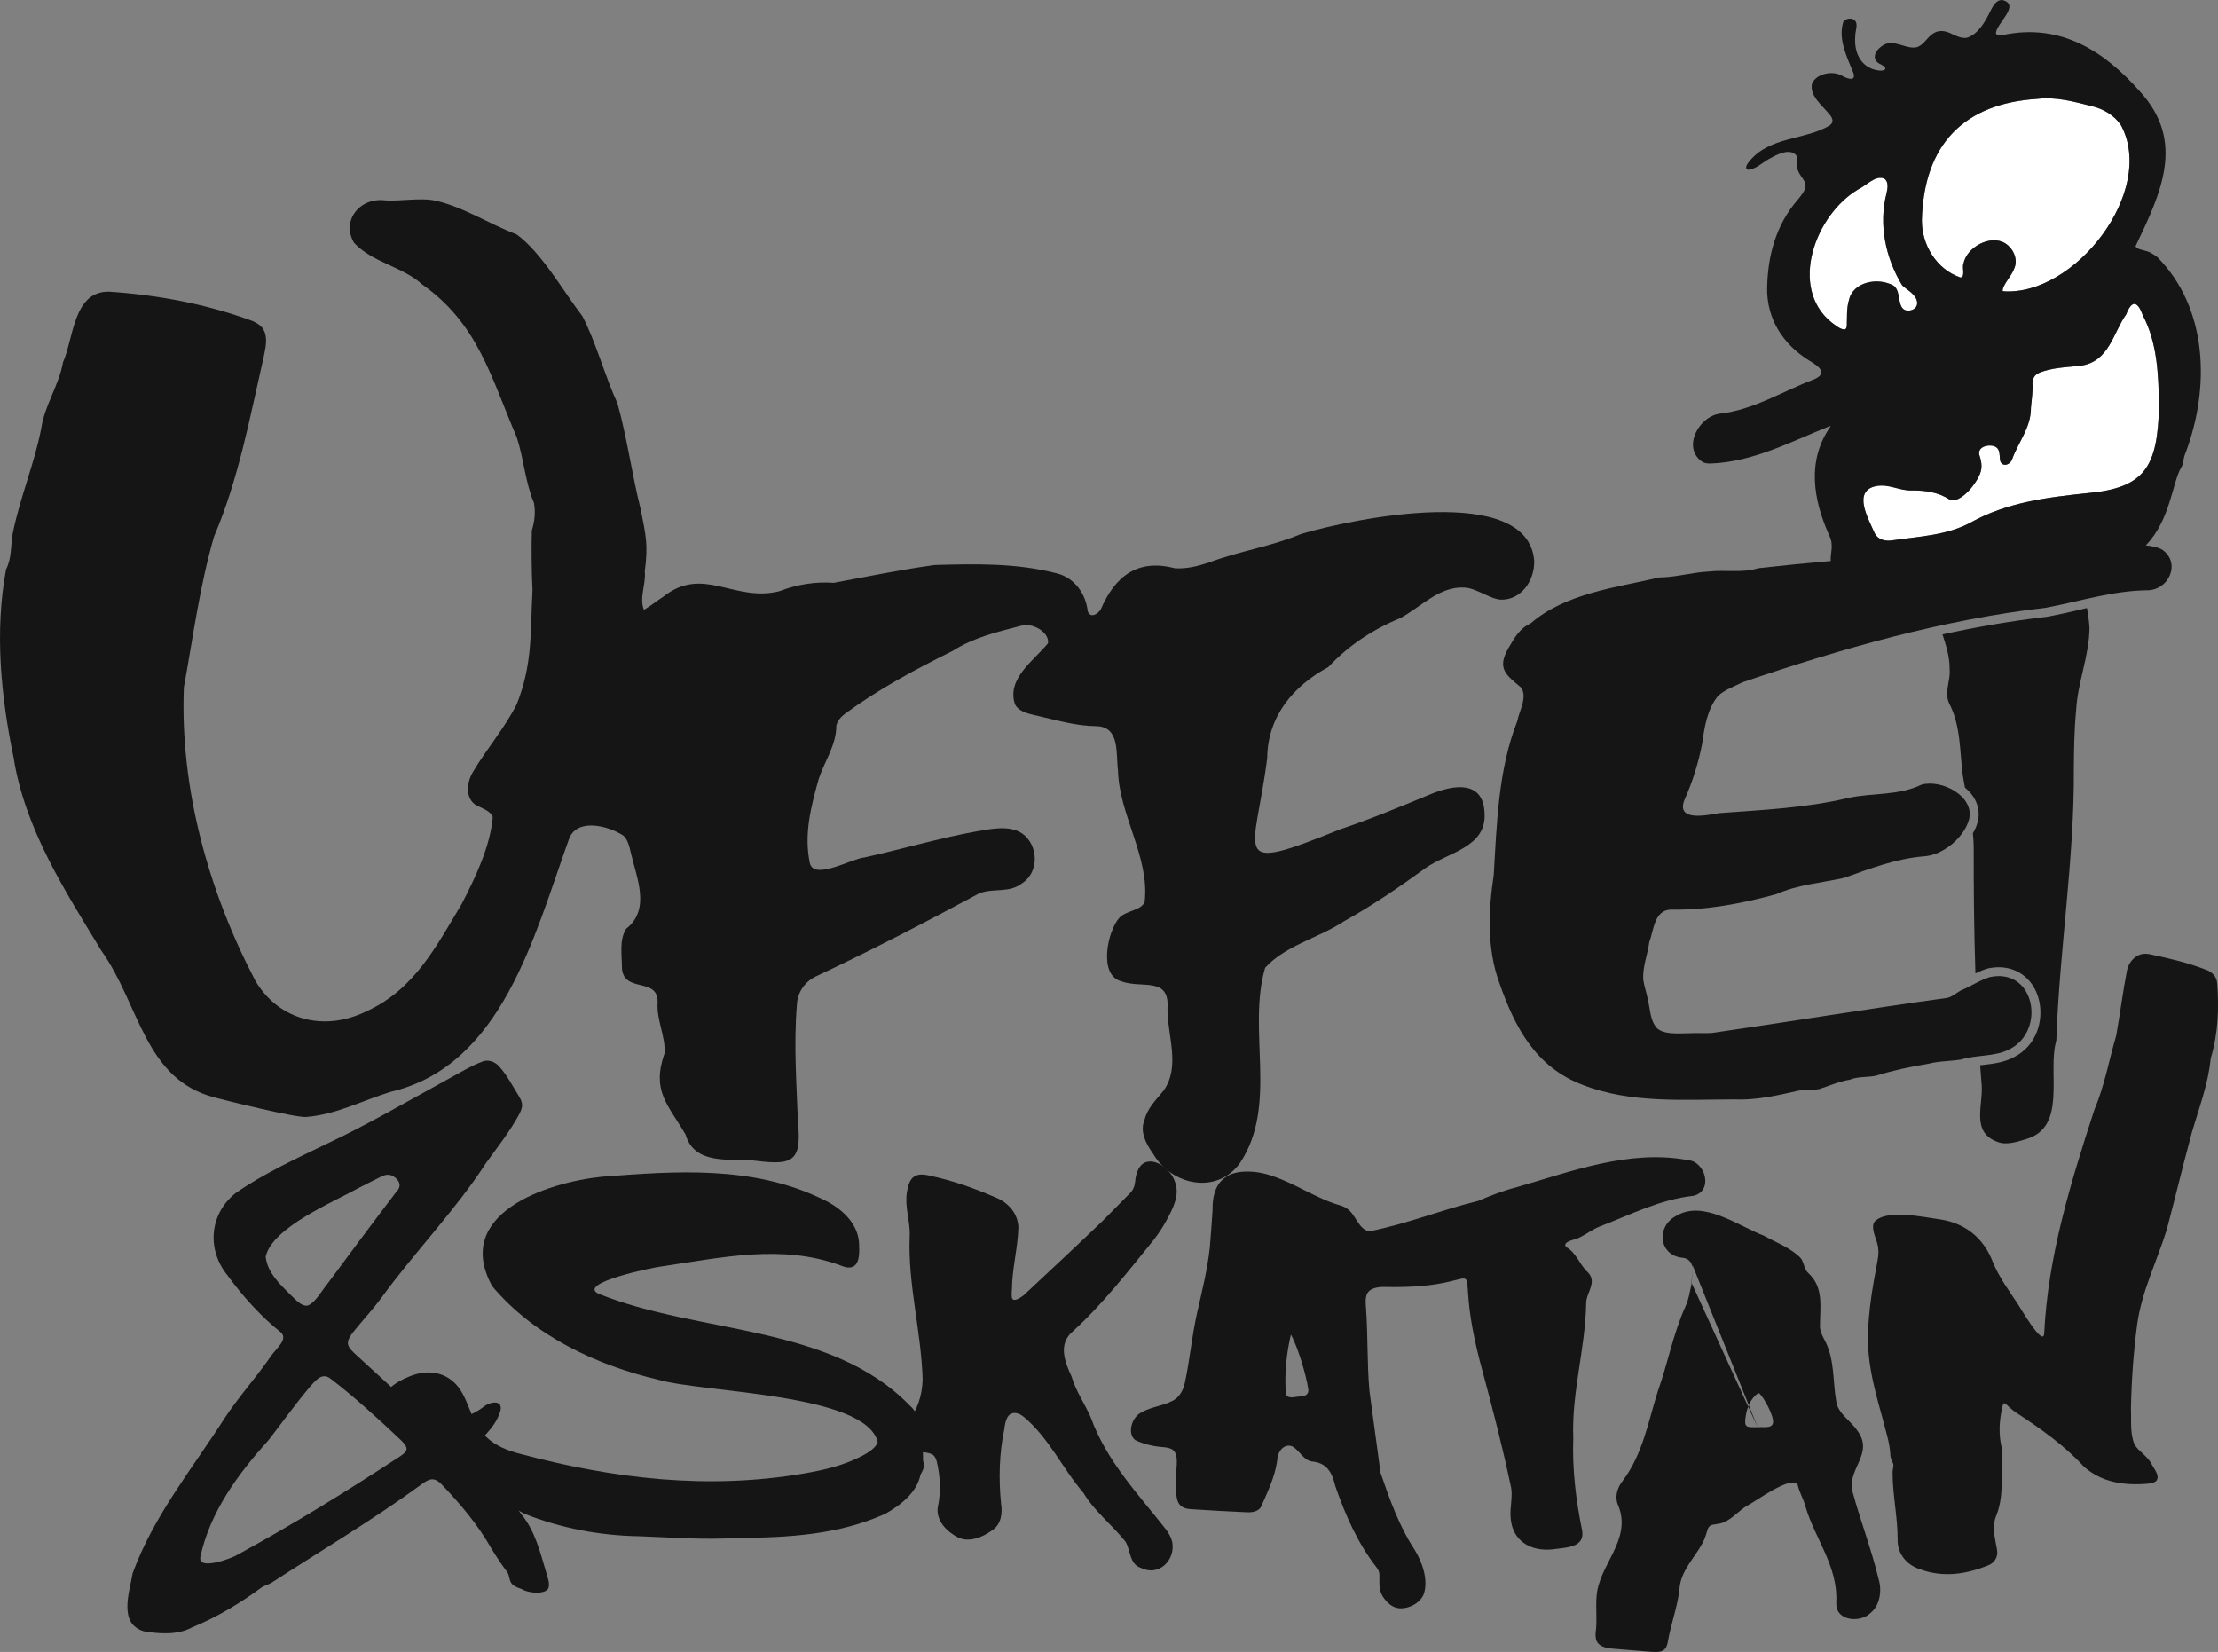
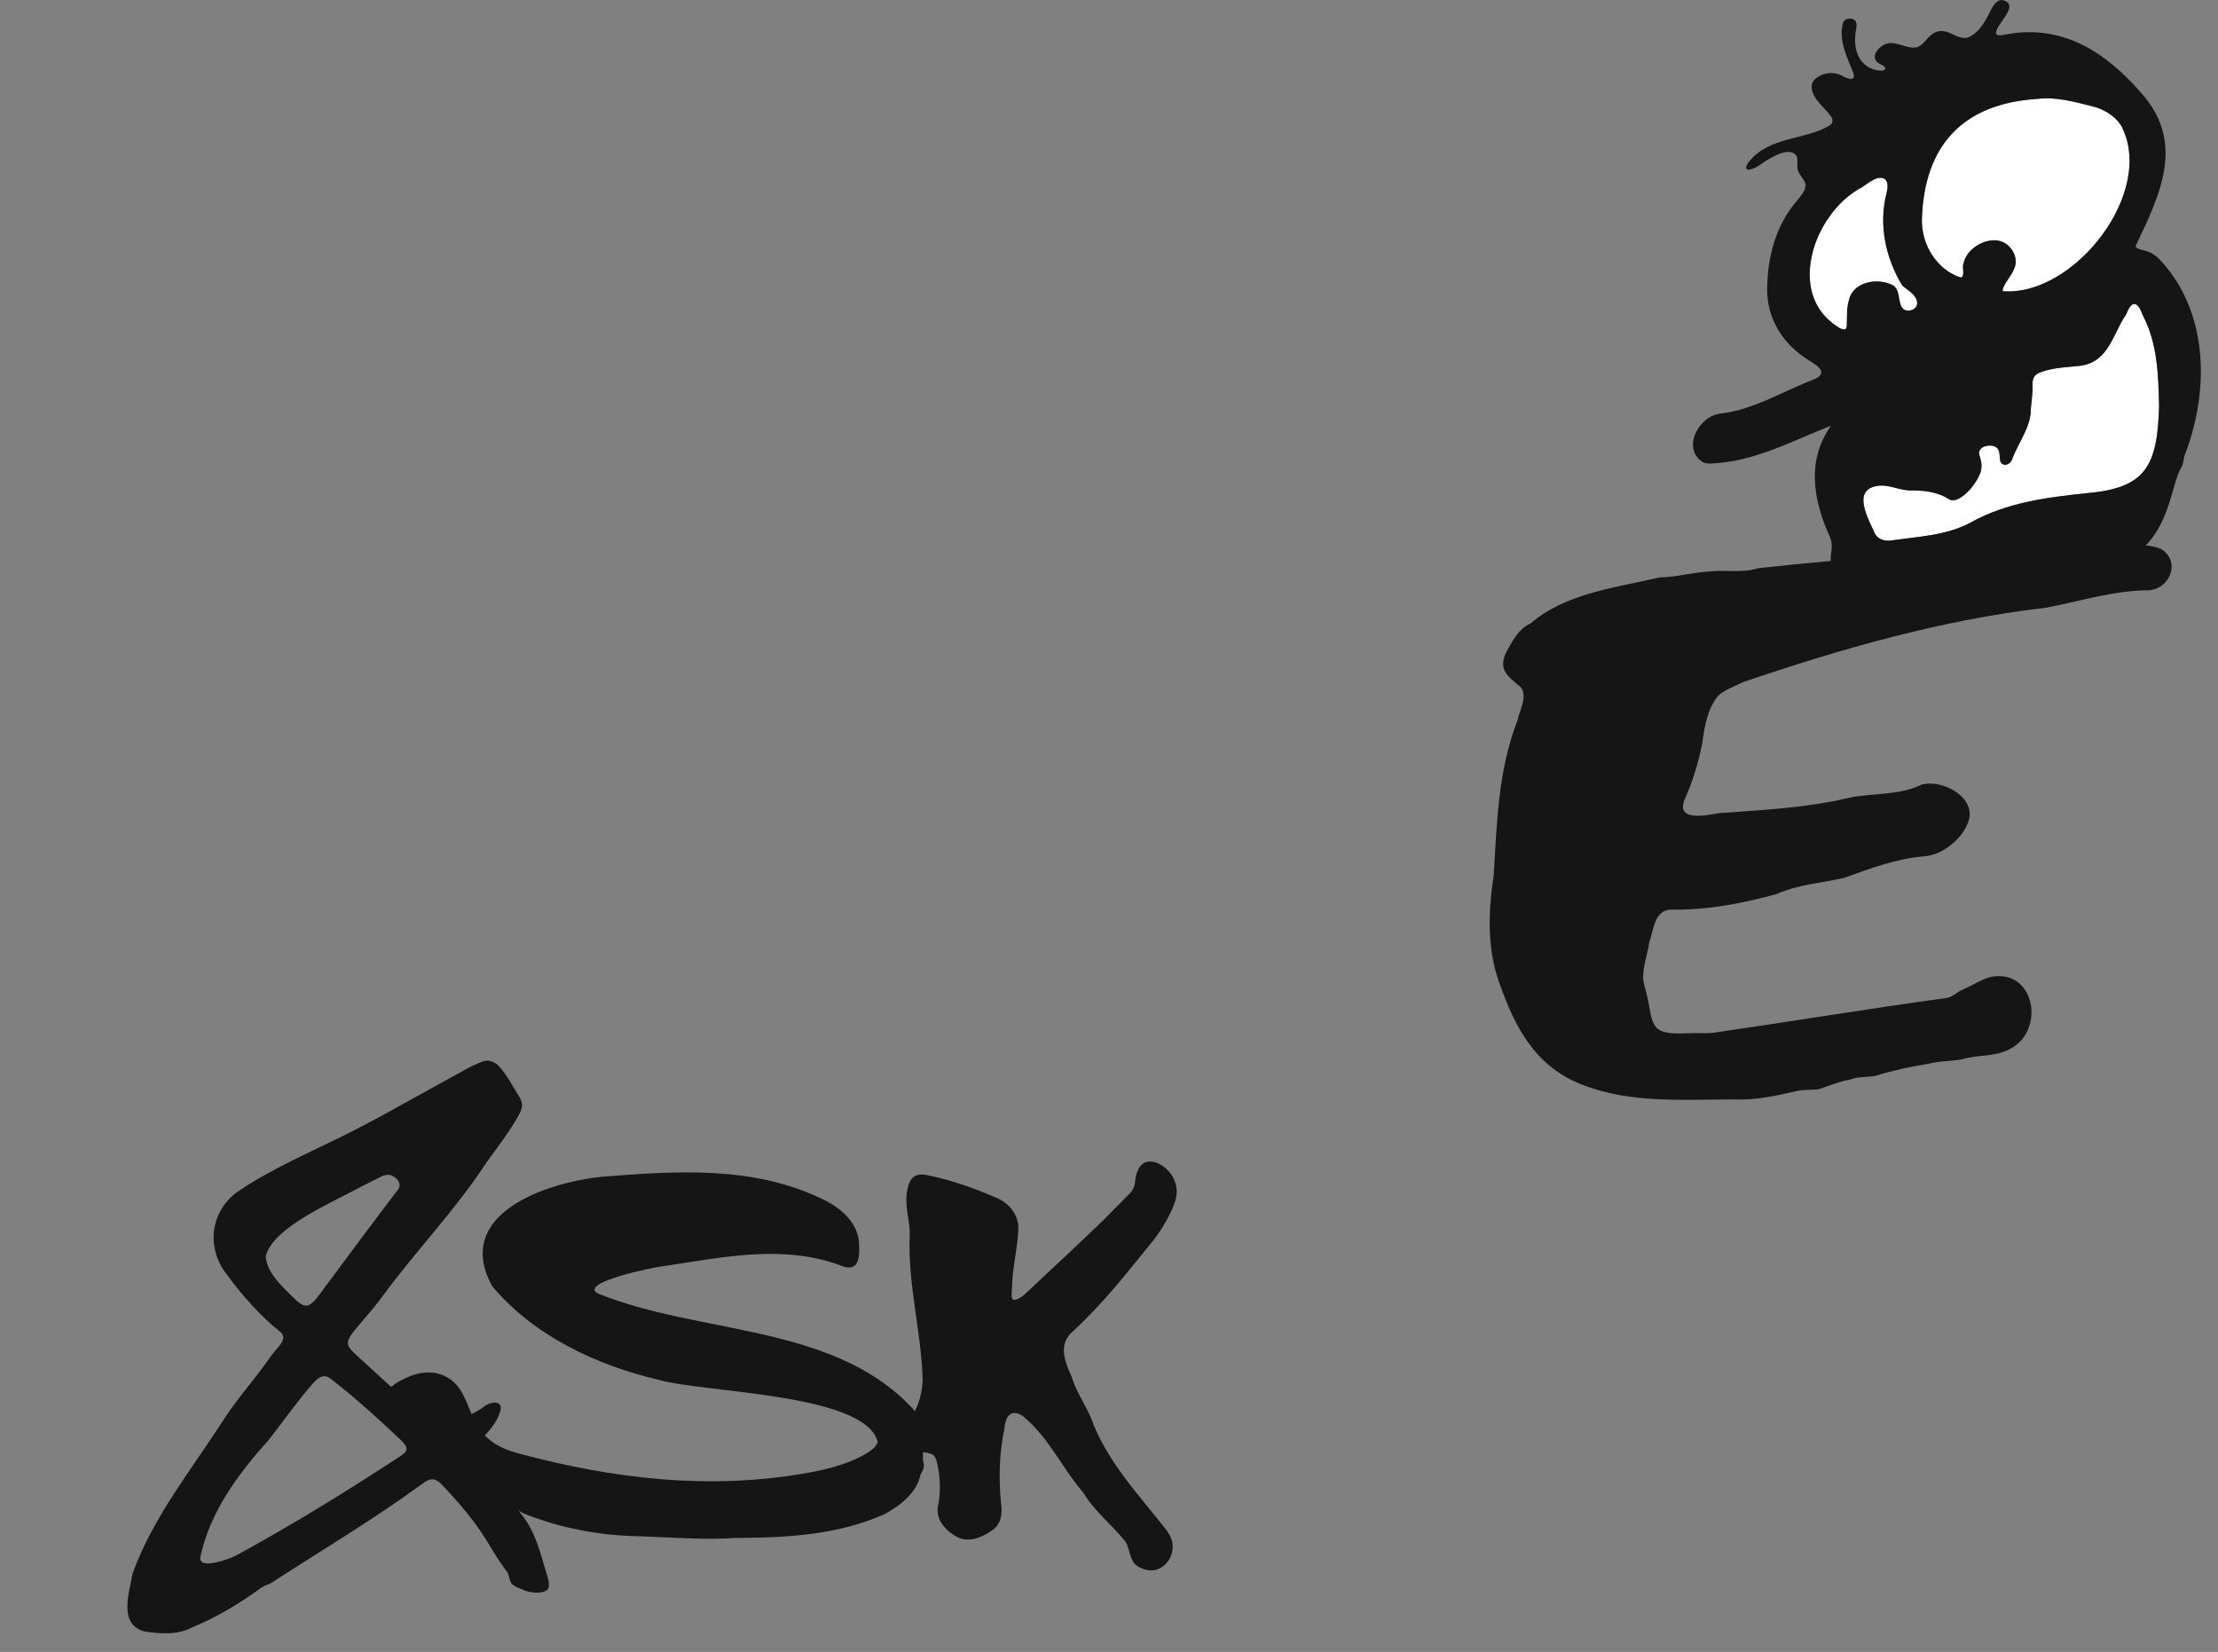
<svg xmlns="http://www.w3.org/2000/svg" width="239" height="178" viewBox="0 0 239 178" fill="none">
  <rect x="0" y="0" width="239" height="178" fill="#808080" stroke="none" />
  <g clip-path="url(#clip0_340_2)">
-     <path d="M223.922 65.744C222.848 65.991 221.74 66.243 220.627 66.451C220.602 66.451 220.582 66.461 220.558 66.461C216.738 66.901 212.964 67.564 209.313 68.355C209.729 69.63 210.109 70.896 210.08 72.098C210.203 73.344 209.476 74.566 210.02 75.762C211.297 78.195 211.158 80.954 211.505 83.585C211.574 84.01 211.653 84.441 211.732 84.866C211.979 85.074 212.212 85.296 212.405 85.534C213.107 86.409 213.365 87.452 213.127 88.496C213.013 88.936 212.83 89.371 212.588 89.791C212.637 90.276 212.672 90.765 212.677 91.26C212.667 95.799 212.712 100.349 212.86 104.888C213.271 104.69 213.691 104.503 214.136 104.369C214.161 104.359 214.191 104.354 214.215 104.349C214.616 104.265 215.007 104.221 215.383 104.221C217.52 104.221 219.227 105.635 219.726 107.831C220.201 109.898 219.524 112.701 216.917 113.962C215.863 114.506 214.72 114.63 213.617 114.754C213.533 114.763 213.454 114.773 213.37 114.783C213.424 115.51 213.473 116.237 213.538 116.964C213.686 119.174 212.385 121.993 215.225 123.036C216.15 123.417 217.312 123.051 218.232 122.769C222.818 121.518 220.592 115.614 221.562 112.182L221.582 112.034C221.913 102.342 223.536 92.55 223.466 82.863C223.481 80.747 223.511 78.635 223.714 76.524C223.882 73.483 225.124 70.684 225.153 67.662C225.114 66.935 225.005 66.223 224.881 65.516C224.555 65.59 224.228 65.665 223.897 65.739L223.922 65.744Z" fill="#161515" />
-     <path d="M140.238 57.525C145.788 55.888 164.641 51.967 165.319 60.428C165.364 62.638 163.875 64.606 161.841 64.616C160.659 64.636 159.14 63.38 157.824 63.316C155.138 63.138 153.145 65.373 150.938 66.575C147.975 67.806 145.333 69.512 143.132 71.88C139.387 73.898 136.592 77.162 136.547 81.681C135.222 92.224 132.248 94.276 144.408 89.361C147.698 88.258 150.918 86.918 154.129 85.588C156.553 84.579 159.833 83.996 159.966 87.62C160.199 91.314 156.014 91.843 153.619 93.53C150.745 95.616 147.846 97.594 144.764 99.305C142.118 101.066 138.491 101.877 136.325 104.28C134.356 110.966 137.759 119.085 133.624 125.301C131.195 128.718 126.302 127.808 124.249 124.312C123.438 123.2 122.809 121.869 123.324 120.702C123.601 119.451 124.58 118.502 125.372 117.528C127.237 114.917 125.788 111.643 125.802 108.656C126.05 105.16 123.012 106.57 120.811 105.734C118.337 105.071 119.337 100.364 120.588 98.925C121.335 98.084 122.968 98.148 123.344 97.174C123.893 92.343 120.578 87.803 120.47 83.012C120.232 81.212 120.707 78.299 118.139 78.245C115.978 78.225 113.979 77.632 111.872 77.147C110.996 76.939 109.843 76.766 109.378 75.911C108.414 73.122 111.466 71.134 112.925 69.314C113.118 68.122 111.194 67.029 109.997 67.435C107.444 68.097 104.916 68.691 102.655 70.135C98.648 72.118 94.701 74.234 91.059 76.904C90.614 77.241 90.248 77.651 90.115 78.19C90.135 80.277 88.843 82.023 88.215 83.951C87.384 86.928 86.612 89.88 87.26 92.981C87.676 94.929 91.792 92.506 93.137 92.397C97.189 91.502 101.196 90.305 105.297 89.569C106.821 89.307 108.765 88.901 110.11 89.786C111.837 90.953 112.094 93.905 110.125 95.181C108.745 96.269 107.038 95.661 105.52 96.259C99.702 99.389 93.82 102.436 87.819 105.259C86.632 105.877 85.915 107 85.865 108.325C85.519 112.553 85.835 116.835 85.989 121.073C86.469 125.588 84.935 125.504 80.928 125.024C78.252 124.896 74.804 125.41 73.874 122.255C71.974 118.996 70.188 117.577 71.608 113.498C71.732 111.643 70.717 109.893 70.861 107.999C70.925 105.259 67.245 107.029 67.022 104.369C67.032 102.97 66.686 101.323 67.472 100.082C70.153 97.965 68.59 94.583 67.967 91.858C67.819 91.22 67.66 90.488 67.17 90.038C65.612 89 62.124 88.06 61.298 90.444C57.553 100.873 54.086 114.843 42.104 117.646C39.012 118.596 36.217 120.104 32.982 120.356C31.844 120.445 24.567 118.635 23.152 118.264C15.514 116.282 15.088 108.285 10.913 102.426C6.98 95.943 2.681 89.321 1.464 81.627C0.089 74.991 -0.589 68.023 0.653 61.352C1.271 60.156 1.148 58.766 1.37 57.481C2.147 53.614 3.695 50.019 4.442 46.176C4.803 43.674 6.347 41.543 6.787 39.046C7.94 36.45 7.895 31.331 11.774 31.43C17.067 31.791 22.227 32.756 27.213 34.59C27.703 34.813 28.183 35.1 28.425 35.579C28.876 36.455 28.599 37.552 28.406 38.497C26.912 45.024 25.709 51.626 23.073 57.787C21.524 63.088 20.812 68.607 19.813 74.071C19.382 84.97 22.479 96.076 27.53 105.709C30.058 109.932 34.941 111.218 39.522 108.953C44.666 106.614 47.056 101.892 49.752 97.401C51.226 94.553 52.829 91.201 53.096 88.041C52.893 87.457 52.181 87.195 51.657 86.933C50.098 86.34 50.202 84.46 50.949 83.2C52.478 80.623 54.308 78.566 55.684 75.876C57.405 71.529 57.133 68.211 57.38 63.563C57.276 61.778 57.257 58.92 57.306 57.159C57.603 56.239 57.722 55.171 57.534 54.182C56.599 51.972 56.44 49.425 55.684 47.126C52.864 40.554 51.508 34.887 45.493 30.649C43.375 28.721 40.16 28.31 38.161 26.174C36.736 23.83 38.735 21.209 41.56 21.595C43.074 21.684 45.097 21.333 46.586 21.555C49.663 22.119 52.75 24.171 55.664 25.254C58.37 27.217 60.734 31.455 62.763 34.076C64.242 36.939 65.187 40.544 66.537 43.471C67.551 47.071 68.11 51.21 69.031 54.85C69.599 57.728 69.862 58.707 69.476 61.56C69.639 62.876 68.852 64.404 69.387 65.709C70.144 65.274 70.623 64.849 71.454 64.31C75.783 60.863 79.083 64.933 83.98 63.706C85.865 62.974 87.869 62.658 89.838 62.801C93.419 62.139 97.07 61.382 100.711 60.883C105.119 60.759 109.527 60.66 113.855 61.778C115.79 62.243 117.007 63.998 117.209 65.862C117.457 66.609 118.253 66.243 118.604 65.679C120.158 62.075 122.587 60.185 126.594 61.234C127.875 61.318 129.112 60.996 130.319 60.596C133.53 59.38 136.948 58.895 140.055 57.594L140.218 57.535L140.238 57.525Z" fill="#161515" />
    <path d="M219.563 10.652C221.587 10.424 223.457 10.953 225.44 11.448C226.667 11.744 227.854 12.451 228.542 13.49C232.381 20.621 223.526 31.959 215.838 31.381L215.789 31.307C215.823 30.669 216.808 29.65 217.025 28.973C217.505 27.989 216.961 26.767 216.066 26.213C214.478 25.234 211.895 26.634 211.569 28.424C211.396 28.785 211.796 29.863 211.252 29.902C208.67 29.027 207.052 26.372 207.092 23.672C207.319 15.572 211.613 11.141 219.558 10.656L219.563 10.652ZM197.331 34.714C192.755 31 195.56 23.143 200.27 20.383C201.106 19.998 202.125 18.806 203.06 19.261C203.52 19.597 203.401 20.274 203.297 20.769C202.402 24.181 203.174 27.776 204.955 30.733C205.415 31.213 206.513 31.702 206.582 32.597C206.632 33.127 206.147 33.448 205.662 33.473C204.351 33.497 204.9 31.599 204.183 30.911L204.084 30.797C202.328 29.813 199.647 30.392 199.236 32.335C198.969 33.161 199.033 34.224 199.003 35.119C198.979 35.317 198.919 35.446 198.811 35.49C198.37 35.574 197.712 34.996 197.331 34.714ZM224.901 53.139C220.597 53.589 216.234 54.133 212.355 56.299C209.763 57.708 206.696 57.812 203.852 58.232C203.129 58.336 202.363 58.153 202.011 57.466C201.329 55.893 199.587 52.931 202.13 52.382C203.57 52.105 204.658 52.907 206.063 52.847C207.463 52.837 208.878 53.045 210.065 53.821C210.96 54.271 212.479 52.803 213.196 51.398C213.652 50.568 213.563 49.865 213.29 49.044C213.018 48.06 214.493 47.803 215.071 48.174C215.477 48.416 215.467 48.99 215.497 49.41C215.526 50.385 216.6 50.216 216.837 49.44C217.51 47.605 218.866 46.023 218.841 43.951C218.91 43.101 219.078 42.161 219.009 41.306C219.054 40.336 219.628 40.144 220.666 39.871C221.968 39.55 222.922 39.56 224.179 39.412C227.276 38.991 227.686 35.876 229.111 33.868C229.749 32.217 230.372 32.518 230.902 33.982C232.48 36.998 232.574 40.366 232.648 43.669V43.828C232.47 50.236 231.204 52.585 224.901 53.139Z" fill="white" />
    <path d="M232.445 27.687C232.262 27.544 232.025 27.395 231.827 27.282C231.283 26.916 230.194 26.945 230.125 26.51C232.866 20.769 235.512 15.275 230.62 9.895C226.801 5.553 222.086 2.453 215.823 3.773C215.625 3.808 215.452 3.818 215.329 3.793C215.269 3.852 214.987 3.57 215.076 3.531C215.155 2.502 217.767 0.504 215.769 0.005C215.086 -0.035 214.745 0.673 214.468 1.202C213.864 2.458 213.127 3.644 212.024 4.045C211.584 4.183 210.99 3.981 210.416 3.699C209.595 3.274 208.853 3.17 208.17 3.704C207.591 4.134 207.21 4.935 206.478 5.103C205.301 5.316 203.955 4.094 202.813 4.945C202.006 5.474 201.561 6.498 202.733 6.968C203.555 7.417 203.015 7.689 202.427 7.591C200.71 7.373 199.736 5.909 199.914 3.857C199.904 3.298 200.295 2.562 199.815 2.146C199.488 1.899 198.845 1.978 198.622 2.364C198.039 4.223 199.023 6.147 199.716 7.872C200.032 8.881 198.934 8.431 198.43 8.135C197.381 7.566 195.724 7.971 195.259 8.985C194.937 10.335 196.416 11.403 197.158 12.357C197.524 12.778 197.598 13.203 197.158 13.515C194.462 15.142 190.638 14.647 188.422 17.481C188.224 17.728 187.977 18.183 188.357 18.287C189.273 18.237 189.931 17.451 190.856 17.001C191.627 16.576 192.968 15.933 193.596 16.798C193.819 17.268 193.512 18.02 193.809 18.539C194.091 19.112 194.66 19.612 194.541 20.126C194.482 20.611 194.056 21.1 193.73 21.506C191.326 24.25 190.46 27.672 190.415 31.148C190.41 34.348 192.083 37.083 194.952 38.853C195.991 39.466 197.044 40.242 195.407 40.905C192.083 42.161 189.025 44.124 185.449 44.559C183.079 44.757 181.169 48.278 183.46 49.786C183.702 49.915 183.979 49.954 184.276 49.949C188.931 49.796 192.983 47.576 197.222 45.899L197.257 45.939C194.655 49.628 195.387 53.876 197.128 57.733C197.638 58.826 197.203 59.543 197.272 60.448C194.685 60.675 192.102 60.932 189.53 61.219L189.362 61.254C187.704 61.758 185.874 61.382 184.157 61.585C182.307 61.669 180.65 62.203 178.81 62.223C174.1 63.321 168.683 63.924 164.918 67.183C163.766 67.692 163.167 68.745 162.529 69.858C161.243 72.088 162.346 72.756 163.914 74.096C164.612 75.134 163.711 76.573 163.489 77.716C161.436 82.947 161.287 88.772 160.956 94.291C160.377 98.079 160.209 102.208 161.55 105.877C163.246 110.763 165.497 114.981 170.538 116.895C175.728 118.927 181.417 118.467 186.888 118.467C189.243 118.566 191.484 118.047 193.765 117.528C194.502 117.384 195.278 117.468 196.001 117.36C197.099 117.008 198.162 116.529 199.315 116.341C200.186 115.985 201.081 116.104 202.105 115.921C203.96 115.342 205.845 114.941 207.755 114.63C208.932 114.323 210.169 114.358 211.326 114.165C212.939 113.646 214.933 113.888 216.486 113.082C220.493 111.149 219.316 104.24 214.418 105.284C213.33 105.615 212.301 106.317 211.277 106.728C210.738 107.025 210.312 107.465 209.699 107.544C201.294 108.691 192.834 110.1 184.454 111.307C183.559 111.356 182.837 111.287 181.926 111.337C180.828 111.346 179.245 111.5 178.513 110.753C177.801 109.932 177.82 108.745 177.533 107.544C177.37 106.777 177.143 106.174 177.073 105.571C176.969 104.206 177.548 102.846 177.716 101.521C178.216 100.205 178.236 98.099 180.017 98.01C183.866 98.094 187.695 97.362 191.405 96.348C193.735 95.31 196.283 95.137 198.721 94.593C201.516 93.584 204.331 92.516 207.304 92.274C209.447 92.145 211.702 90.157 212.187 88.248C212.746 85.801 209.278 83.966 207.077 84.54C204.569 85.761 201.798 85.41 199.162 85.979C194.615 87.072 189.861 87.269 185.231 87.62C183.935 87.838 180.561 88.585 181.511 86.176C182.396 84.228 183.015 82.181 183.425 80.089C183.663 78.304 183.974 76.41 185.112 75.006C185.805 74.328 186.962 73.928 187.813 73.502C198.38 69.907 209.303 66.767 220.449 65.487C224.04 64.814 227.548 63.672 231.253 63.608C233.717 63.682 235.072 60.616 232.945 59.202C232.411 58.934 231.822 58.826 231.218 58.771C233.905 55.992 234.053 52.002 235.052 50.34C235.359 49.831 235.186 49.549 235.488 48.842C238.139 41.849 237.966 33.245 232.44 27.677L232.445 27.687ZM219.563 10.652C221.586 10.424 223.456 10.953 225.44 11.448C226.667 11.744 227.854 12.451 228.542 13.49C232.381 20.621 223.526 31.959 215.838 31.381L215.789 31.307C215.823 30.669 216.808 29.65 217.025 28.973C217.505 27.989 216.961 26.767 216.066 26.213C214.478 25.234 211.895 26.634 211.569 28.424C211.396 28.785 211.796 29.863 211.252 29.902C208.67 29.027 207.052 26.372 207.092 23.672C207.319 15.572 211.613 11.141 219.558 10.656L219.563 10.652ZM197.331 34.714C192.755 31 195.56 23.143 200.27 20.383C201.106 19.998 202.125 18.806 203.06 19.261C203.52 19.597 203.401 20.274 203.297 20.769C202.402 24.181 203.174 27.776 204.955 30.733C205.415 31.213 206.513 31.702 206.582 32.597C206.632 33.127 206.147 33.448 205.662 33.473C204.351 33.497 204.9 31.599 204.183 30.911L204.084 30.797C202.328 29.813 199.647 30.392 199.236 32.335C198.969 33.161 199.033 34.224 199.003 35.119C198.979 35.317 198.919 35.446 198.81 35.49C198.37 35.574 197.712 34.996 197.331 34.714ZM224.901 53.139C220.597 53.589 216.234 54.133 212.355 56.299C209.763 57.708 206.696 57.812 203.851 58.232C203.129 58.336 202.362 58.153 202.011 57.466C201.328 55.893 199.587 52.931 202.13 52.382C203.569 52.105 204.658 52.907 206.063 52.847C207.463 52.837 208.878 53.045 210.065 53.821C210.96 54.271 212.479 52.803 213.196 51.398C213.651 50.568 213.562 49.865 213.29 49.044C213.018 48.06 214.492 47.803 215.071 48.174C215.477 48.416 215.467 48.99 215.497 49.41C215.526 50.385 216.6 50.216 216.837 49.44C217.51 47.605 218.866 46.023 218.841 43.951C218.91 43.101 219.078 42.161 219.009 41.306C219.054 40.336 219.627 40.144 220.666 39.871C221.967 39.55 222.922 39.56 224.179 39.412C227.276 38.991 227.686 35.876 229.111 33.868C229.749 32.217 230.372 32.518 230.902 33.982C232.48 36.998 232.574 40.366 232.648 43.669V43.828C232.47 50.236 231.203 52.585 224.901 53.139Z" fill="#161515" />
    <path d="M99.46 157.32C99.415 155.382 99.667 152.865 97.995 151.416C89.481 142.663 75.264 143.771 64.494 139.404C62.08 138.247 70.589 136.511 71.38 136.447C77.752 135.513 84.228 134.034 90.53 136.338C92.311 137.12 92.657 135.898 92.578 134.242C92.588 131.848 90.654 130.137 88.556 129.178C81.067 125.578 72.859 126.176 64.875 126.795C58.845 127.403 48.763 130.83 53.037 138.593C57.534 143.939 64.227 147.099 71.004 148.686C75.867 150.081 93.256 150.13 94.577 155.367C94.438 155.99 93.493 156.578 92.796 156.929C90.886 157.908 88.838 158.388 86.736 158.754C76.352 160.554 66.141 159.352 56.054 156.657C54.739 156.321 53.423 155.812 52.453 154.882C50.875 153.567 50.647 151.287 49.539 149.67C48.303 147.89 46.235 147.45 44.127 148.31C40.575 149.739 40.462 151.826 43.445 154.037C47.565 157.3 51.84 160.613 56.475 163.101C60.393 164.663 64.647 165.469 68.877 165.534C72.37 165.662 75.902 165.944 79.419 165.717C84.861 165.687 90.362 165.39 95.383 163.121C97.035 162.201 98.802 160.821 99.183 158.912C99.534 158.279 99.643 158.017 99.474 157.449L99.46 157.325V157.32Z" fill="#161515" />
    <path d="M115.711 143.355C118.896 140.433 121.533 137.021 124.254 133.678C124.803 132.991 125.288 132.249 125.708 131.477C126.386 130.217 127.188 128.733 126.584 127.284C126.228 126.181 124.858 124.995 123.71 125.173C122.745 125.296 122.379 126.463 122.32 127.294C122.28 127.774 122.107 128.234 121.751 128.58C120.761 129.559 119.817 130.558 118.832 131.537C116.017 134.242 113.158 136.897 110.313 139.563C110.046 139.765 109.354 140.27 109.096 139.968C108.963 139.785 109.022 139.167 109.042 138.89C109.062 136.675 109.685 134.425 109.735 132.239C109.685 130.736 108.626 129.559 107.261 129.02C104.966 128.031 102.68 127.21 100.221 126.691C98.579 126.27 97.966 126.859 97.718 128.486C97.471 130.093 98.094 131.596 98.025 133.174C97.807 138.405 99.281 143.484 99.42 148.671C99.356 150.446 98.866 151.881 97.743 153.423C97.115 154.279 96.655 155.589 97.872 156.133C98.609 156.568 99.984 156.336 100.573 156.796C100.775 156.964 100.884 157.266 100.954 157.533C101.339 159.229 101.404 160.796 101.033 162.517C100.914 163.902 102.017 165.049 103.259 165.677C104.451 166.226 105.846 165.662 106.925 164.886C107.865 164.263 108.043 163.091 107.87 162.033C107.602 159.338 107.667 156.628 108.226 153.957C108.315 153.201 108.518 152.098 109.527 152.271C109.814 152.316 110.071 152.479 110.308 152.667C113.034 154.927 114.459 158.21 116.735 160.846C117.942 162.868 119.841 164.307 121.276 166.117C121.835 167.027 121.691 168.54 122.923 168.936C124.887 169.935 126.668 168.085 126.317 166.167C126.208 165.687 125.961 165.237 125.644 164.807C122.631 160.974 119.218 157.419 117.531 152.716C116.878 151.233 115.923 149.888 115.478 148.35C114.736 146.728 113.969 144.814 115.631 143.434L115.715 143.355H115.711Z" fill="#161515" />
-     <path d="M181.793 124.99C175.52 123.862 169.361 126.211 163.464 127.912C162.025 128.278 160.62 128.822 159.264 129.406C155.346 130.35 151.507 131.913 147.545 132.679C146.343 132.452 146.07 130.785 145.116 130.212C144.938 130.083 144.735 129.989 144.517 129.915C141.87 129.178 139.615 127.531 137.003 126.686C135.37 126.102 132.976 125.979 131.868 126.997C130.883 127.774 130.631 129.134 130.661 130.399C130.571 131.784 130.473 133.099 130.359 134.469C130.092 136.863 129.523 139.127 128.993 141.461C128.424 144.003 128.202 146.604 127.643 149.146C127.47 149.769 127.198 150.303 126.728 150.704C125.679 151.475 124.15 151.505 122.998 152.197C121.993 152.637 121.41 154.422 122.315 155.169C123.265 155.629 124.323 155.861 125.402 155.94C125.778 155.98 126.218 156.049 126.485 156.326C127.109 157.028 126.609 158.502 126.767 159.412C126.807 160.831 126.362 162.542 128.37 162.621C130.398 162.76 132.357 162.858 134.371 162.952C134.925 162.972 135.543 162.888 135.87 162.394C136.582 160.757 137.398 159.12 137.626 157.335C137.641 156.504 138.259 155.579 139.145 155.812C139.941 156.123 140.386 157.315 141.341 157.478C143.003 157.617 143.533 158.67 143.889 160.139C144.977 163.274 146.298 166.295 148.361 168.931C148.519 169.144 148.623 169.376 148.638 169.638C148.658 170.424 148.519 171.206 148.969 171.972C149.425 172.684 149.954 173.154 150.637 173.278C151.661 173.431 152.981 172.798 153.402 171.814C153.951 170.286 153.263 168.328 152.427 166.978C150.745 164.416 149.736 161.548 148.757 158.69C148.361 155.752 147.955 152.815 147.564 149.873C147.292 146.866 147.416 143.84 147.184 140.828C147.154 140.443 147.124 139.978 147.233 139.617C147.441 138.821 148.386 138.672 149.123 138.672C162.519 139.019 155.678 133.05 159.759 147.791C160.852 151.846 161.916 155.96 162.777 160.055C163.078 161.157 162.658 162.443 162.781 163.571C162.96 165.964 164.83 167.2 167.298 166.948C168.629 166.74 170.776 166.819 170.489 164.95C169.811 161.652 169.406 158.309 169.529 154.951C169.331 150.051 170.835 145.309 170.914 140.433C170.904 139.538 171.701 138.618 171.483 137.753C171.424 137.505 171.275 137.278 171.092 137.09C170.172 136.24 169.871 134.983 168.748 134.365C168.283 133.732 169.856 133.584 170.242 133.322C170.989 132.961 171.661 132.422 172.453 132.13C175.738 130.854 178.899 129.247 182.48 128.847C184.657 128.328 183.767 125.158 181.892 125.009L181.793 124.99ZM140.099 150.476C139.674 150.461 138.69 150.847 138.561 150.155C138.393 148.028 138.62 145.853 139.1 143.805C139.585 144.681 139.941 145.778 140.263 146.753C140.55 147.747 140.841 148.74 140.985 149.779C141.024 150.254 140.579 150.486 140.174 150.471H140.104L140.099 150.476Z" fill="#161515" />
-     <path d="M182.258 138.425C182.065 139.261 181.971 140.022 181.614 140.779C180.284 143.721 179.715 146.911 178.631 149.932C177.602 153.206 177.024 156.633 174.906 159.491C174.263 160.262 173.932 161.335 174.397 162.28C175.861 165.989 172.22 168.649 172.032 172.086C171.933 173.411 172.126 174.637 171.928 175.987C171.928 176.136 171.928 176.324 171.948 176.472C172.057 177.377 173.007 177.599 173.778 177.649C175.099 177.758 176.395 177.871 177.696 177.97C178.765 178.04 179.532 178.138 179.725 176.853C180.061 174.929 180.783 173.09 180.976 171.146C181.144 169.208 182.584 167.897 183.445 166.285C183.727 165.796 183.855 165.237 184.038 164.703C184.132 164.52 184.261 164.367 184.474 164.312C184.889 164.213 185.409 164.208 185.81 164.006C186.74 163.59 187.407 162.74 188.283 162.23C189.169 161.795 193.047 158.902 193.705 159.98C193.883 160.791 194.338 161.523 194.551 162.334C195.555 165.796 198.083 168.778 197.865 172.684C197.865 172.921 197.88 173.144 197.945 173.347C198.375 174.702 200.596 174.796 201.59 173.772C202.555 172.976 202.817 171.428 202.427 170.147C201.655 166.918 200.463 163.862 199.607 160.688C199.038 158.235 201.981 156.628 200.136 154.155C199.439 153.097 198.073 152.34 197.87 151.05C197.465 148.805 197.732 146.441 196.584 144.344C196.371 143.944 196.174 143.543 196.114 143.088C196.08 141.011 196.599 138.796 194.892 137.214C194.393 136.788 194.412 136.081 194.056 135.582C192.983 134.469 191.434 133.905 190.104 133.169C187.333 132.106 183.554 129.277 180.675 130.988C178.448 132.076 178.686 135.255 181.283 135.527C181.887 135.572 182.287 135.963 182.376 136.566M182.292 138.277L182.386 136.338L189.391 153.784C188.219 153.784 187.872 153.903 188.125 152.494C188.278 151.604 188.674 150.669 189.426 150.135C189.505 150.085 189.525 150.12 189.604 150.17C190.084 150.62 191.187 152.607 191.048 153.334C190.935 153.957 189.92 153.725 189.451 153.789H189.391L182.292 138.277Z" fill="#161515" />
-     <path d="M238.906 105.927C238.866 105.215 238.312 104.686 237.649 104.473C235.69 103.711 233.647 103.247 231.609 102.811C231.174 102.727 230.719 102.762 230.328 102.984C229.774 103.281 229.353 103.865 229.2 104.522C228.745 106.881 228.448 109.235 228.033 111.584C227.251 114.229 226.771 117.018 225.688 119.55C223.125 127.413 220.681 135.344 220.271 143.687C220.182 145.249 217.594 140.73 217.391 140.448C216.427 139.009 215.388 137.585 214.73 135.968C213.736 133.357 211.697 131.789 209.081 131.398C207.295 131.161 203.253 130.231 201.967 131.67C201.576 132.328 202.14 133.371 202.303 134.059C202.452 134.618 202.437 135.211 202.323 135.775C201.705 139.078 201.101 142.366 201.348 145.798C201.556 148.216 202.229 150.555 202.867 152.889C203.169 154.126 203.599 155.322 203.683 156.593C203.678 157.028 203.812 157.36 203.99 157.691C204.084 157.983 203.955 158.245 203.936 158.586C203.921 160.999 204.47 163.368 204.48 165.811C204.415 167.353 205.395 168.58 206.81 169.064C209.348 170.014 211.772 169.643 214.126 168.718C214.888 168.461 215.348 167.779 215.185 166.978C214.962 165.682 214.591 164.431 215.155 163.2C216.016 160.92 215.536 158.532 215.744 156.207C215.338 154.64 215.403 153.132 215.774 151.574C215.803 151.47 215.828 151.253 215.932 151.218C216.076 151.154 216.333 151.485 216.565 151.683C216.778 151.876 217.011 152.049 217.258 152.222C219.9 153.948 222.447 155.738 224.565 158.052C226.435 159.684 228.745 160.079 231.273 159.886C231.634 159.862 232.114 159.797 232.361 159.555C232.772 159.006 232.084 158.24 231.847 157.77C231.436 156.919 230.457 156.415 230.011 155.659C229.497 154.457 229.675 153.038 229.62 151.747C229.68 148.701 229.898 145.64 230.303 142.614C230.818 139.063 232.425 135.888 233.474 132.511C234.404 129.01 235.245 125.469 236.195 121.978C236.962 119.367 237.951 116.796 238.213 114.051C239.005 111.43 239.114 108.731 238.921 106.031L238.911 105.927H238.906Z" fill="#161515" />
    <path d="M58.889 169.549C58.206 167.284 57.682 164.975 56.163 163.15C55.426 162.196 55.1 160.984 54.051 160.297C52.992 159.634 51.671 159.293 50.939 158.18C50.563 157.73 50.103 157.117 50.469 156.529C51.706 155.095 53.368 153.923 53.917 152.029C54.229 150.768 52.75 151.045 52.131 151.579C50.85 152.558 49.312 152.929 47.966 153.755C47.338 154.22 46.729 153.73 46.279 153.265C43.692 150.857 40.996 148.389 38.334 145.951C38.013 145.645 37.572 145.269 37.503 144.839C37.414 144.423 37.795 143.865 38.077 143.514C39.086 142.253 40.16 141.115 41.109 139.825C44.706 134.875 49.025 130.474 52.369 125.326C53.566 123.659 54.842 122.052 55.847 120.247C56.054 119.867 56.257 119.481 56.257 119.085C56.257 118.779 56.124 118.477 55.97 118.21C55.248 117.058 54.635 115.812 53.695 114.813C53.249 114.388 52.656 114.17 52.057 114.358C50.672 114.872 49.435 115.663 48.134 116.356C43.83 118.705 39.606 121.187 35.143 123.279C31.824 124.886 28.43 126.448 25.393 128.555C22.563 130.795 22.247 134.652 24.527 137.441C26.15 139.671 28.129 141.867 30.276 143.578C30.82 144.102 30.35 144.715 29.964 145.185C29.608 145.6 29.222 146.045 28.935 146.49L28.885 146.565C27.391 148.661 25.63 150.649 24.201 152.815C20.733 158.23 16.508 163.412 14.297 169.514C13.945 171.576 12.724 174.959 15.509 175.78C17.201 176.057 19.15 176.2 20.688 175.359C23.355 174.267 25.873 172.748 28.198 171.047C28.509 170.84 28.885 170.761 29.227 170.563C34.659 167.037 40.244 163.734 45.478 159.901C45.784 159.674 46.16 159.417 46.536 159.402C46.912 159.382 47.239 159.605 47.501 159.862C49.539 161.973 51.469 164.253 52.923 166.814C53.477 167.724 54.071 168.629 54.709 169.475C54.872 169.781 54.882 170.256 55.08 170.563C55.401 171.037 56.069 171.112 56.524 171.384C57.158 171.626 58.508 171.814 59.038 171.24C59.31 170.761 59.028 170.058 58.889 169.534V169.549ZM28.633 135.493V135.399C29.321 132.244 36.024 129.475 38.705 127.976C39.497 127.566 40.269 127.19 41.07 126.785C41.52 126.552 42.01 126.488 42.435 126.785C43.059 127.19 43.311 127.808 42.732 128.387C40.219 131.685 37.736 135.018 35.267 138.356C34.669 139.078 34.03 140.294 33.199 140.665C32.457 140.843 31.765 139.914 31.23 139.449C30.098 138.326 28.841 137.105 28.638 135.493H28.633ZM42.91 157.053C37.29 160.737 31.572 164.253 25.675 167.482C25.091 167.878 21.505 169.218 21.579 167.892V167.803C22.613 162.928 25.66 158.808 28.955 155.154C30.384 153.31 31.77 151.376 33.269 149.581C33.867 148.938 34.575 147.845 35.529 148.488C38.151 150.486 40.664 152.79 43.088 155.07C43.35 155.332 43.776 155.718 43.811 156.084C43.835 156.499 43.242 156.83 42.91 157.063V157.053Z" fill="#161515" />
  </g>
  <defs>
    <clipPath id="clip0_340_2">
      <rect width="239" height="178" fill="white" />
    </clipPath>
  </defs>
</svg>